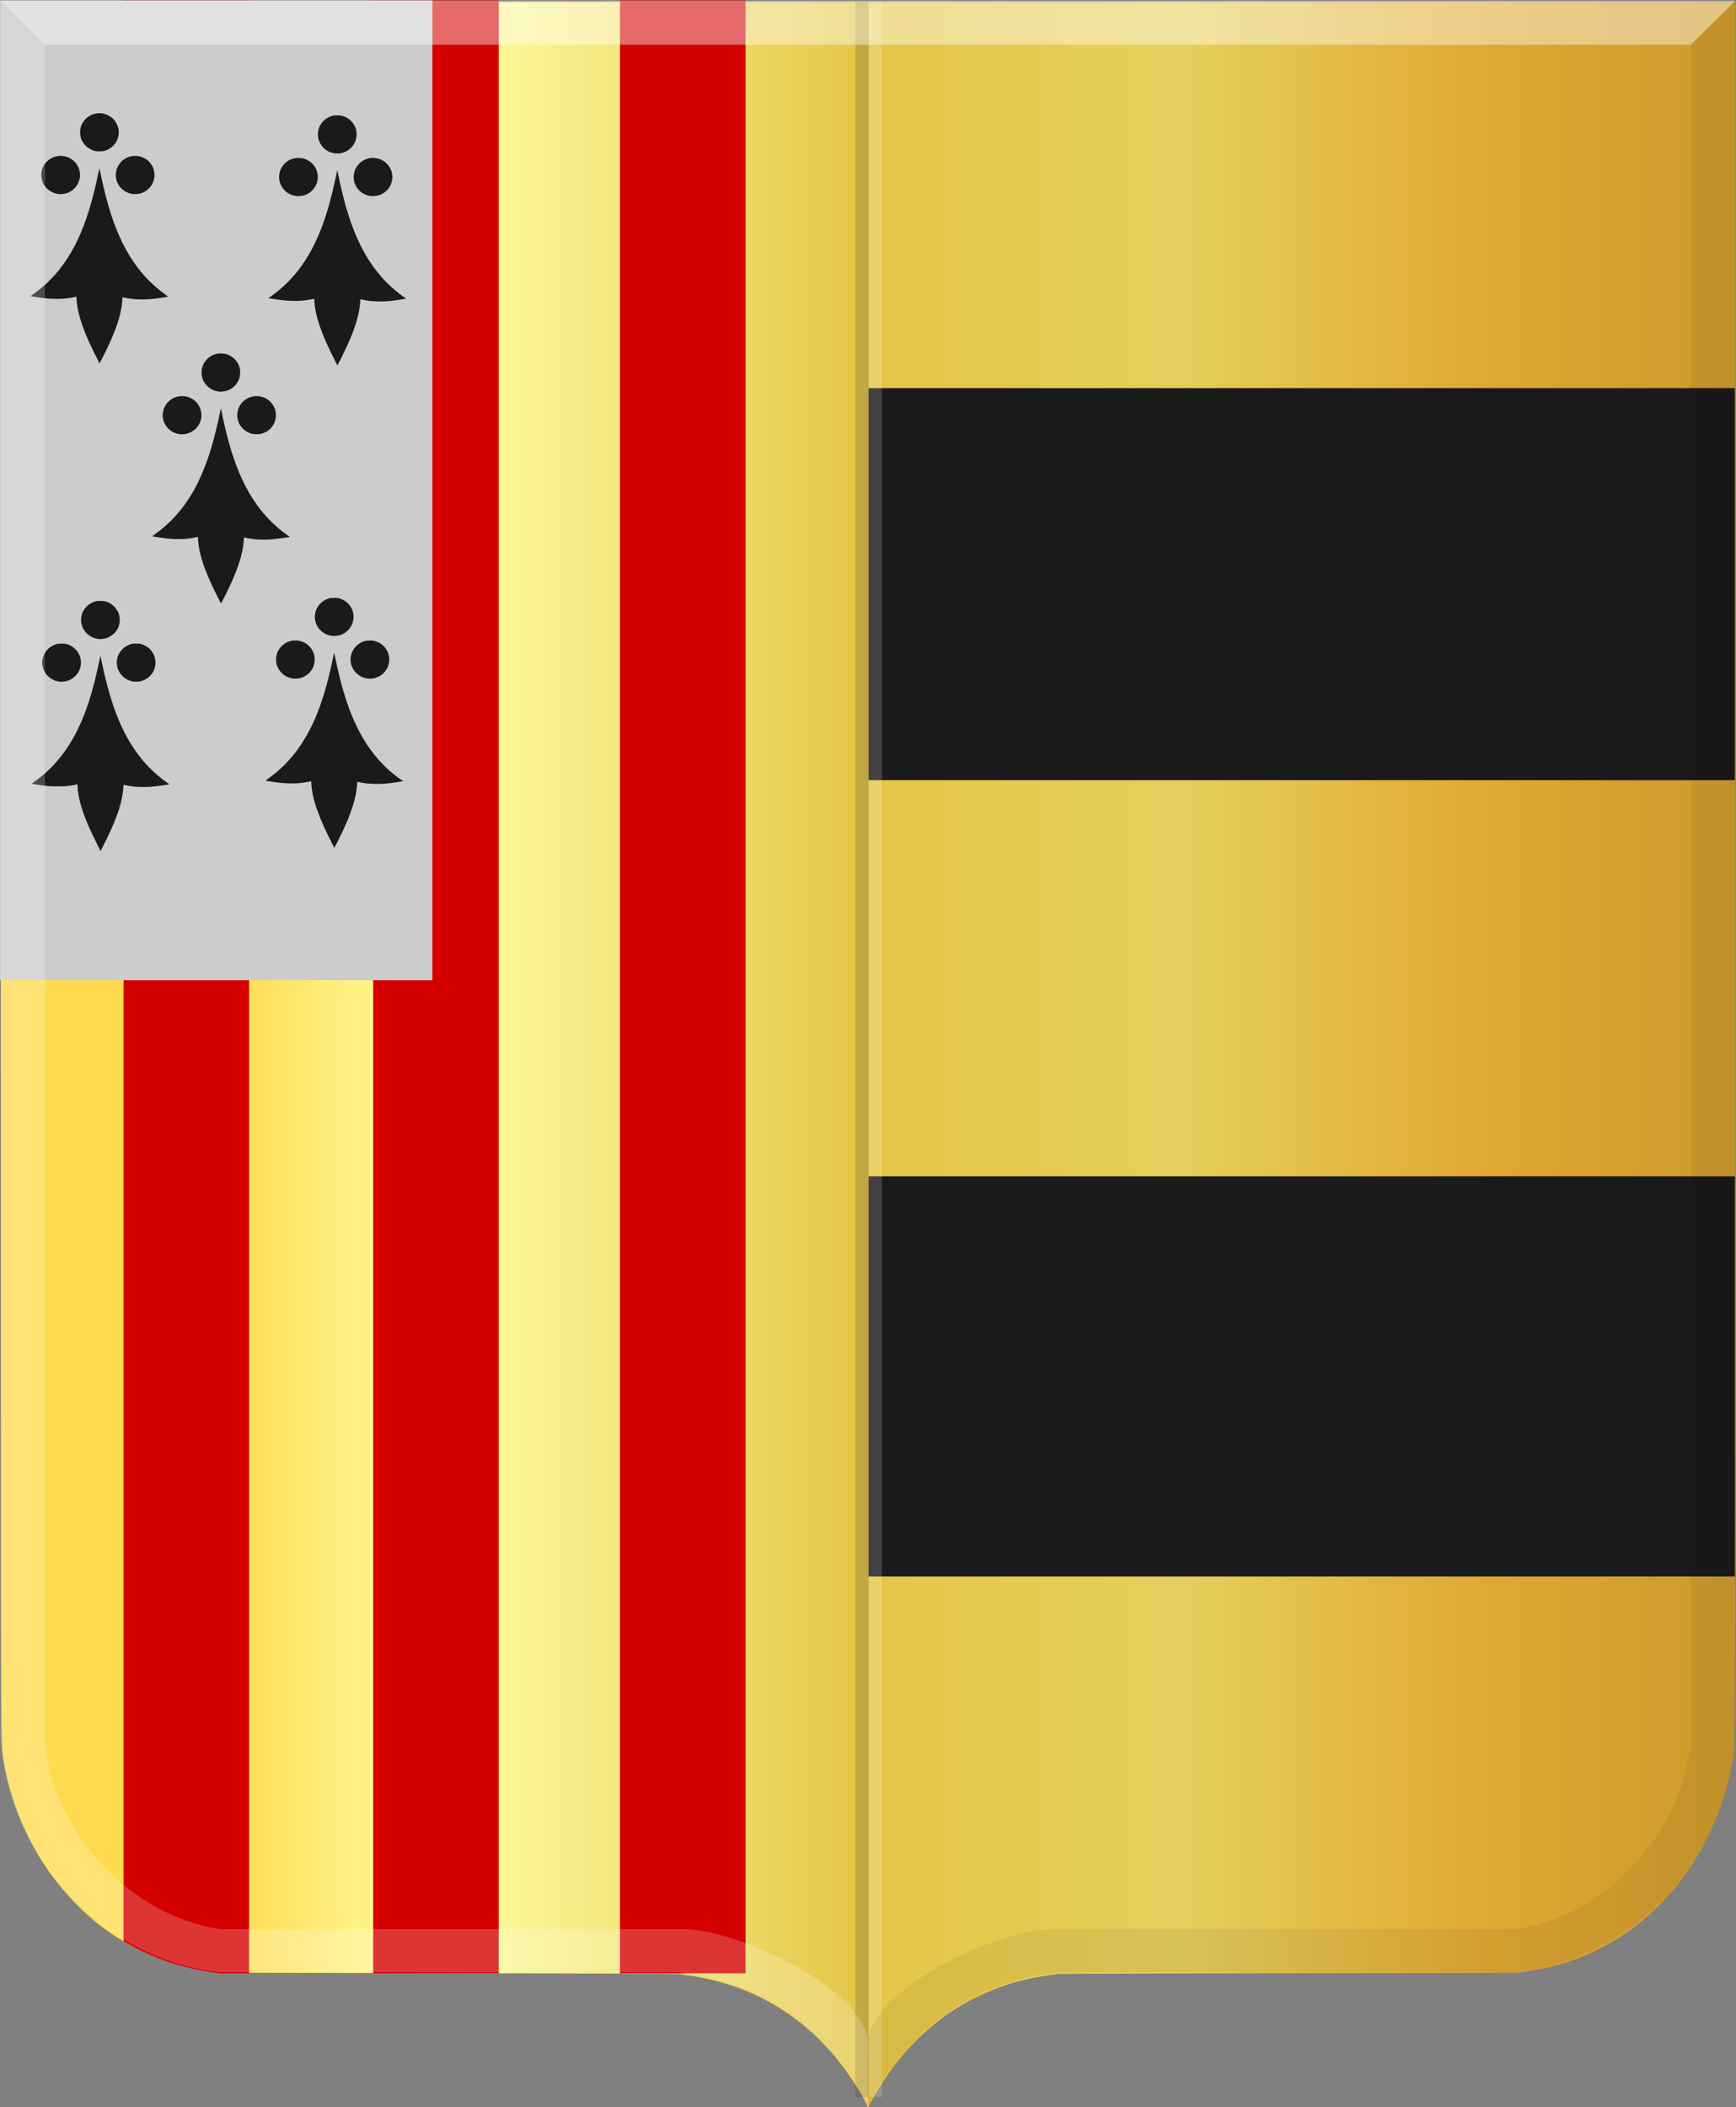
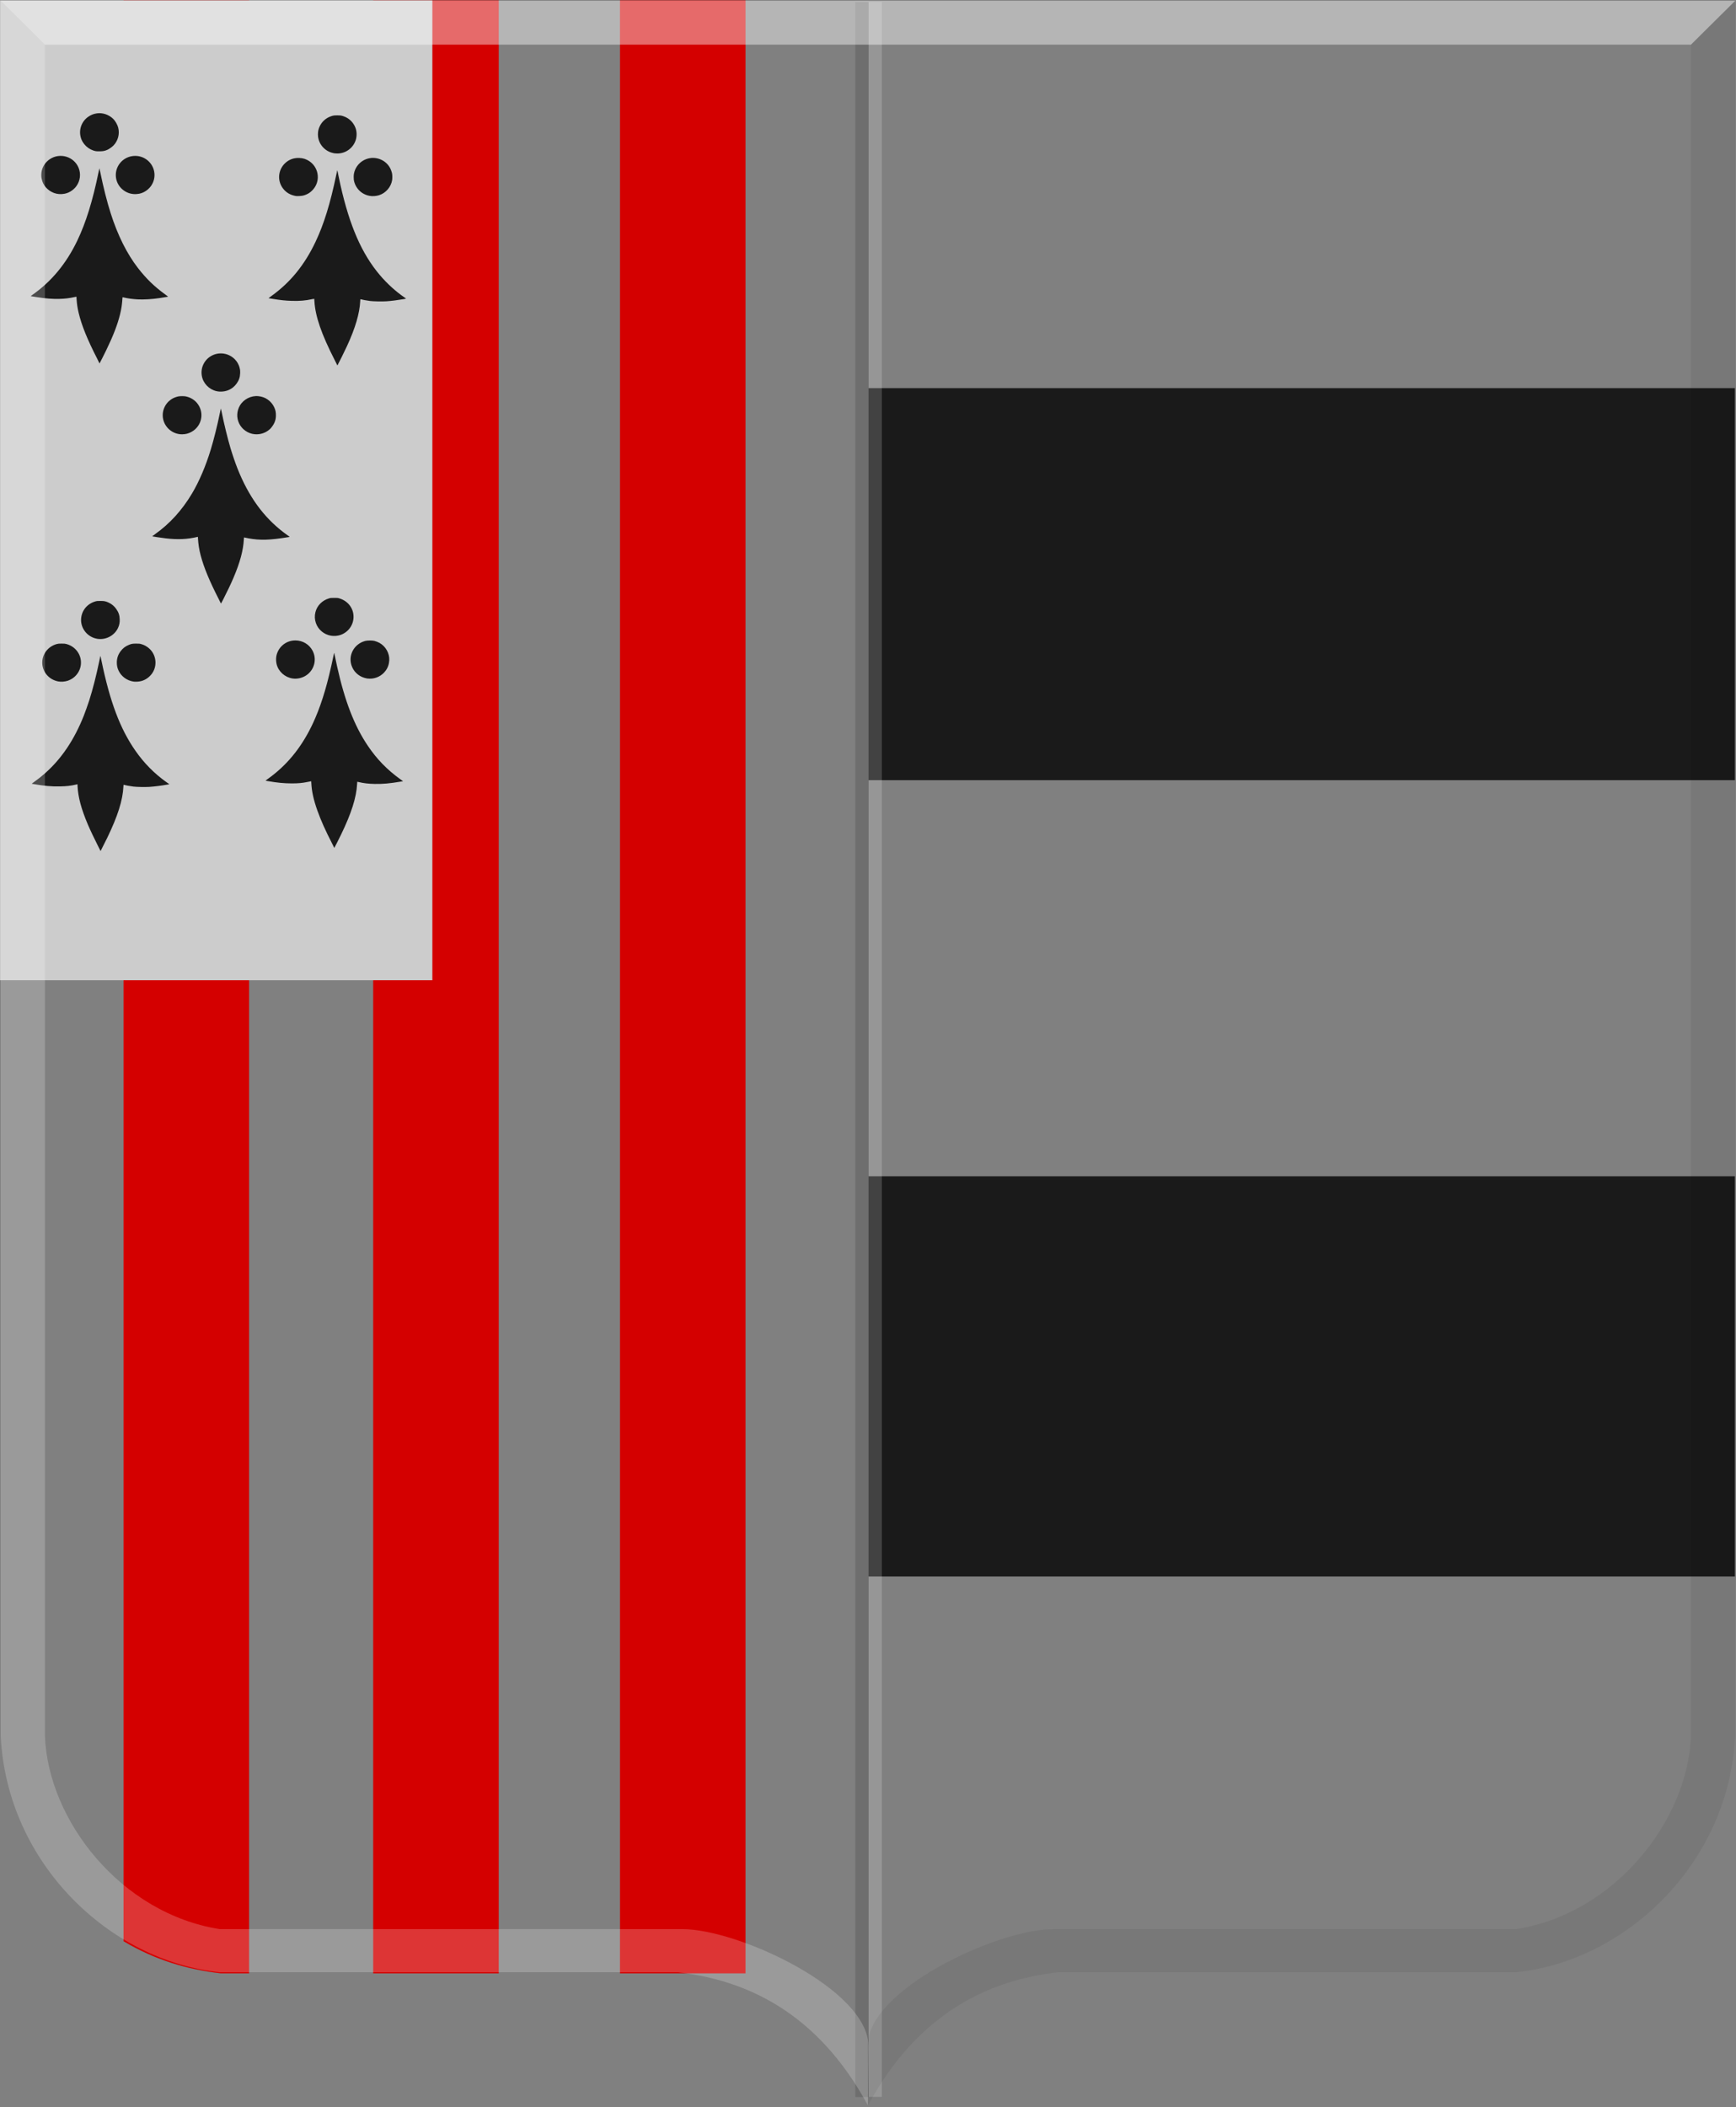
<svg xmlns="http://www.w3.org/2000/svg" xmlns:ns1="http://www.inkscape.org/namespaces/inkscape" xmlns:ns2="http://sodipodi.sourceforge.net/DTD/sodipodi-0.dtd" xmlns:xlink="http://www.w3.org/1999/xlink" width="601.438" height="729.661" id="svg10501" version="1.1" ns1:version="0.48.4 r9939" ns2:docname="Nieuw document 19">
  <rect width="100%" height="100%" fill="#808080" stroke="none" />
  <defs id="defs10503">
    <linearGradient id="linearGradient8977-6-2-6-7">
      <stop style="stop-color:#a3a3a3;stop-opacity:1;" offset="0" id="stop8979-6-75-0-4" />
      <stop style="stop-color:#b0b0b0;stop-opacity:1;" offset="0.143" id="stop8981-6-8-5-0" />
      <stop id="stop8983-2-4-7-9" offset="0.321" style="stop-color:#d1d1d1;stop-opacity:1;" />
      <stop style="stop-color:#bdbdbd;stop-opacity:1;" offset="0.5" id="stop8985-9-0-4-4" />
      <stop id="stop8987-0-9-4-8" offset="0.75" style="stop-color:#e5e5e5;stop-opacity:1;" />
      <stop style="stop-color:#cccccc;stop-opacity:1;" offset="0.875" id="stop8989-4-4-9-8" />
      <stop id="stop8991-9-4-0-2" offset="1" style="stop-color:#cccccc;stop-opacity:1;" />
    </linearGradient>
    <linearGradient ns1:collect="always" xlink:href="#linearGradient4053-4-8-3-4-9-74-5-4-9-5" id="linearGradient10004" x1="22732.539" y1="17314.416" x2="23333.451" y2="17314.416" gradientUnits="userSpaceOnUse" gradientTransform="matrix(-1,0,0,1,46697.991,-4)" />
    <linearGradient id="linearGradient4053-4-8-3-4-9-74-5-4-9-5">
      <stop style="stop-color:#cc992d;stop-opacity:1;" offset="0" id="stop4055-9-6-3-5-82-0-2-3-0-5" />
      <stop style="stop-color:#e1a832;stop-opacity:1;" offset="0.143" id="stop4057-8-0-4-2-2-9-7-9-8-1" />
      <stop id="stop4059-2-1-2-9-7-4-6-2-0-7" offset="0.321" style="stop-color:#e5cf5c;stop-opacity:1;" />
      <stop style="stop-color:#e5c547;stop-opacity:1;" offset="0.5" id="stop4061-4-2-2-12-85-8-1-4-1-1" />
      <stop id="stop4063-5-6-0-49-83-8-4-9-5-1" offset="0.75" style="stop-color:#ffffa3;stop-opacity:1;" />
      <stop style="stop-color:#ffd94d;stop-opacity:1;" offset="0.875" id="stop4065-2-0-1-93-9-2-2-0-1-5" />
      <stop id="stop4067-9-5-2-76-4-45-3-5-0-2" offset="1" style="stop-color:#ffdb4e;stop-opacity:1;" />
    </linearGradient>
    <linearGradient y2="17314.416" x2="23333.451" y1="17314.416" x1="22732.539" gradientTransform="matrix(-1,0,0,1,23344.562,-16861.766)" gradientUnits="userSpaceOnUse" id="linearGradient10499" xlink:href="#linearGradient4053-4-8-3-4-9-74-5-4-9-5" ns1:collect="always" />
  </defs>
  <ns2:namedview id="base" pagecolor="#ffffff" bordercolor="#666666" borderopacity="1.0" ns1:pageopacity="0.0" ns1:pageshadow="2" ns1:zoom="0.35" ns1:cx="364.21875" ns1:cy="284.76726" ns1:document-units="px" ns1:current-layer="layer1" showgrid="false" fit-margin-top="0" fit-margin-left="0" fit-margin-right="0" fit-margin-bottom="0" ns1:window-width="1600" ns1:window-height="837" ns1:window-x="-8" ns1:window-y="-8" ns1:window-maximized="1" />
  <g ns1:label="Laag 1" ns1:groupmode="layer" id="layer1" transform="translate(-10.781,-87.469)">
-     <path style="fill:url(#linearGradient10499);fill-opacity:1" d="m 311.268,816.83 c 0,-0.801 -4.686,-8.494 -7.612,-12.5 -9.092,-12.445 -20.284,-21.414 -33.996,-27.247 -5.676,-2.418 -13.319,-4.498 -20.072,-5.468 -1.561,-0.231 -3.233,-0.468 -3.718,-0.545 -0.483,-0.06 -36.478,-0.214 -79.984,-0.278 l -79.104,-0.15 -2.839,-0.432 c -4.222,-0.645 -7.005,-1.192 -10.166,-2 -10.145,-2.6 -20.286,-7.612 -28.701,-14.189 -5.496,-4.297 -11.687,-10.729 -16.171,-16.806 -8.558,-11.589 -14.745,-26.42 -16.927,-40.561 -0.917,-5.954 -0.863,12.707 -0.867,-307.801 l 0,-300.683 300.452,0 300.459,0 0,300.683 c 0,320.508 0.04,301.847 -0.869,307.801 -2.182,14.141 -8.37,28.972 -16.929,40.561 -4.484,6.077 -10.676,12.509 -16.17,16.806 -8.427,6.583 -18.545,11.587 -28.703,14.189 -3.16,0.808 -5.943,1.355 -10.161,2 l -2.841,0.432 -79.104,0.15 c -43.508,0.06 -79.501,0.214 -79.984,0.278 -0.488,0.06 -2.16,0.322 -3.723,0.545 -22.127,3.178 -40.687,14.409 -54.068,32.715 -2.642,3.621 -7.112,10.876 -7.667,12.453 -0.145,0.438 -0.529,0.472 -0.529,0.04 z" id="path15028-58-4-5-2-4-7-3" ns1:connector-curvature="0" />
    <path style="fill:#d40000;stroke:none" d="m 53.571,87.596 0,672.126 c 10.848,6.482 22.124,9.822 33.678,11.124 l 9.822,0 0,-683.25 43,0 0,683.25 43.5,0 0,-683.25 42,0 0,683.25 43.5,0 0,-683.25 z" id="path10092" ns1:connector-curvature="0" ns2:nodetypes="cccccccccccccc" />
    <path style="fill:#1a1a1a;stroke:none" d="m 611.834,221.878 -300.138,0 0,411.536 300.138,0 0,-138.592 -300.138,0 0,-137.179 300.138,0 z" id="path10143" ns1:connector-curvature="0" />
    <rect style="fill:#cccccc;fill-opacity:1;stroke:none" id="rect10153" width="149.778" height="339.343" x="10.794" y="87.595" />
    <path style="fill:#1a1a1a" d="m 45.558,382.068 c -0.03,-0.07 -0.417,-0.849 -0.864,-1.721 -1.082,-2.111 -2.77,-5.669 -3.45,-7.277 -2.327,-5.496 -3.4,-9.492 -3.608,-13.447 l -0.02,-0.572 -0.482,0.115 c -1.788,0.429 -3.275,0.598 -5.609,0.642 -2.929,0.05 -5.269,-0.151 -8.917,-0.78 -0.421,-0.07 -0.793,-0.133 -0.828,-0.134 -0.04,0 0.405,-0.339 0.978,-0.751 1.444,-1.04 2.394,-1.796 3.615,-2.873 5.692,-5.015 10.135,-11.612 13.443,-19.965 0.449,-1.136 1.471,-4.004 1.87,-5.257 1.244,-3.898 2.479,-8.736 3.546,-13.908 0.159,-0.768 0.3,-1.454 0.315,-1.523 0.01,-0.07 0.17,0.577 0.373,1.563 2.922,14.247 6.469,23.674 11.762,31.259 3.001,4.301 6.511,7.862 10.679,10.837 l 1.093,0.78 -0.662,0.12 c -2.03,0.364 -4.416,0.667 -6.255,0.791 -1.434,0.09 -4.398,0.04 -5.537,-0.105 -1.196,-0.152 -2.842,-0.45 -3.339,-0.605 -0.102,-0.03 -0.102,0 -0.132,0.649 -0.218,4.673 -1.968,10.213 -5.573,17.652 -0.597,1.232 -2.186,4.394 -2.302,4.582 -0.02,0.03 -0.06,0 -0.09,-0.07 z m 80.969,-1.097 c -0.03,-0.09 -0.341,-0.717 -0.699,-1.412 -2.316,-4.496 -3.91,-8.069 -5.096,-11.412 -1.309,-3.7 -1.954,-6.612 -2.091,-9.442 l -0.04,-0.69 -0.219,0.04 c -0.113,0.02 -0.579,0.112 -1.019,0.203 -1.832,0.376 -3.24,0.505 -5.508,0.505 -2.614,0 -5.204,-0.25 -8.27,-0.799 -0.403,-0.07 -0.765,-0.132 -0.805,-0.133 -0.04,0 0.338,-0.296 0.834,-0.655 1.103,-0.799 1.435,-1.053 2.411,-1.847 5.897,-4.788 10.555,-11.187 13.994,-19.224 2.462,-5.756 4.346,-12.183 6.268,-21.395 0.237,-1.131 0.263,-1.216 0.311,-1.043 0.02,0.105 0.05,0.208 0.05,0.233 0,0.1 0.534,2.621 0.931,4.404 2.683,12.047 5.979,20.543 10.653,27.46 3.125,4.622 6.651,8.252 11.21,11.539 l 0.983,0.708 -0.675,0.113 c -3.992,0.671 -6.314,0.878 -9.179,0.821 -2.155,-0.04 -3.805,-0.235 -5.487,-0.641 -0.286,-0.06 -0.527,-0.117 -0.534,-0.106 0,0.01 -0.04,0.359 -0.05,0.776 -0.253,4.693 -1.968,10.102 -5.545,17.492 -0.73,1.507 -2.281,4.567 -2.343,4.62 -0.02,0.02 -0.06,-0.03 -0.09,-0.114 z m -95.555,-57.514 c -3.123,-0.593 -5.382,-3.119 -5.538,-6.2 -0.16,-3.129 1.917,-5.92 5.026,-6.754 0.483,-0.129 0.714,-0.15 1.671,-0.15 0.956,0 1.189,0.02 1.67,0.15 3.11,0.834 5.187,3.625 5.027,6.754 -0.139,2.721 -1.973,5.101 -4.595,5.959 -1.02,0.334 -2.276,0.427 -3.261,0.241 z m 25.973,0.03 c -2.223,-0.352 -4.176,-1.809 -5.095,-3.803 -0.419,-0.908 -0.59,-1.712 -0.591,-2.779 0,-1.465 0.407,-2.697 1.295,-3.894 0.773,-1.042 1.667,-1.731 2.878,-2.221 0.94,-0.379 1.282,-0.437 2.552,-0.435 1.072,0 1.201,0.02 1.756,0.181 0.814,0.243 1.289,0.462 1.924,0.885 1.291,0.861 2.178,2.011 2.653,3.44 0.654,1.963 0.339,4.156 -0.833,5.805 -0.916,1.29 -2.242,2.24 -3.675,2.635 -0.874,0.24 -2.043,0.316 -2.864,0.186 z m 55.156,-1.065 c -2.63,-0.416 -4.816,-2.367 -5.468,-4.878 -0.215,-0.826 -0.266,-1.914 -0.13,-2.747 0.228,-1.385 0.963,-2.761 1.988,-3.722 1.272,-1.193 2.874,-1.823 4.634,-1.823 2.521,0 4.807,1.372 5.962,3.581 1.558,2.976 0.592,6.671 -2.235,8.532 -1.387,0.916 -3.157,1.309 -4.751,1.057 z m 25.83,0 c -2.367,-0.406 -4.244,-1.85 -5.158,-3.967 -1.609,-3.729 0.497,-7.935 4.519,-9.021 0.726,-0.195 2.506,-0.21 3.214,-0.02 0.529,0.137 1.316,0.447 1.748,0.689 2.163,1.205 3.516,3.616 3.388,6.038 -0.08,1.383 -0.49,2.557 -1.294,3.64 -1.293,1.736 -3.318,2.74 -5.471,2.711 -0.339,0 -0.765,-0.03 -0.946,-0.06 z m -93.262,-13.707 c -3.526,-0.481 -6.084,-3.627 -5.778,-7.108 0.25,-2.818 2.156,-5.076 4.962,-5.875 0.484,-0.139 0.67,-0.155 1.724,-0.152 1.351,0 1.802,0.1 2.833,0.569 1.102,0.51 1.936,1.21 2.649,2.221 0.806,1.143 1.155,2.179 1.196,3.549 0.04,1.088 -0.115,1.922 -0.517,2.85 -1.152,2.683 -4.131,4.347 -7.069,3.946 z m 80.79,-1.095 c -2.438,-0.415 -4.459,-2.11 -5.235,-4.391 -0.431,-1.264 -0.481,-2.477 -0.159,-3.776 0.562,-2.26 2.322,-4.049 4.678,-4.752 0.577,-0.172 0.688,-0.183 1.819,-0.184 1.142,0 1.24,0 1.821,0.183 3.059,0.921 5.014,3.588 4.878,6.658 -0.126,2.768 -1.941,5.141 -4.618,6.029 -0.951,0.314 -2.178,0.405 -3.184,0.233 z m -38.157,-11.184 c -0.01,-0.06 -0.341,-0.721 -0.717,-1.455 -3.218,-6.262 -5.19,-11.029 -6.278,-15.176 -0.53,-2.011 -0.829,-3.892 -0.94,-5.908 l -0.02,-0.518 -0.149,0.03 c -3.561,0.831 -6.794,0.977 -10.988,0.495 -1.728,-0.198 -4.688,-0.656 -4.687,-0.724 0,-0.02 0.474,-0.371 1.052,-0.782 5.086,-3.619 9.307,-8.276 12.748,-14.059 2.479,-4.171 4.727,-9.439 6.487,-15.207 1.046,-3.428 2.263,-8.315 3.158,-12.677 0.161,-0.786 0.306,-1.466 0.322,-1.511 0.01,-0.04 0.155,0.54 0.309,1.297 0.824,4.08 2.049,9.082 3.043,12.426 0.651,2.187 1.656,5.117 2.405,7.011 3.839,9.7 9.014,16.851 16.081,22.221 0.51,0.386 1.18,0.875 1.492,1.086 0.609,0.412 0.607,0.405 0.102,0.491 -6.335,1.046 -9.838,1.156 -13.807,0.429 -0.394,-0.07 -0.894,-0.175 -1.11,-0.228 -0.219,-0.05 -0.421,-0.1 -0.451,-0.1 -0.04,0 -0.06,0.237 -0.09,0.648 -0.191,3.789 -1.314,7.968 -3.562,13.26 -0.911,2.147 -2.134,4.726 -3.598,7.585 -0.591,1.155 -0.766,1.454 -0.792,1.36 z m -14.134,-58.596 c -1.893,-0.184 -3.655,-1.202 -4.77,-2.761 -1.702,-2.375 -1.646,-5.523 0.137,-7.847 0.967,-1.26 2.332,-2.11 3.975,-2.473 0.645,-0.142 2.063,-0.142 2.709,0 2.026,0.448 3.634,1.644 4.576,3.406 1.565,2.928 0.699,6.537 -2.033,8.473 -0.882,0.625 -2.051,1.082 -3,1.174 -0.832,0.08 -1.031,0.08 -1.594,0.03 z m 25.826,0 c -2.279,-0.212 -4.37,-1.663 -5.359,-3.719 -0.961,-1.998 -0.866,-4.277 0.258,-6.212 1.278,-2.196 3.91,-3.523 6.439,-3.243 1.203,0.134 2.162,0.473 3.099,1.099 1.006,0.672 1.831,1.63 2.34,2.716 0.469,1.002 0.63,1.804 0.599,2.978 -0.02,0.912 -0.156,1.532 -0.501,2.361 -0.277,0.671 -1.016,1.735 -1.543,2.223 -1.448,1.341 -3.352,1.982 -5.332,1.797 z m -12.281,-14.777 c -2.614,-0.191 -4.962,-2.035 -5.785,-4.537 -0.45,-1.375 -0.431,-2.893 0.05,-4.251 1.332,-3.721 5.591,-5.468 9.204,-3.775 2.034,0.953 3.436,2.829 3.762,5.035 0.04,0.262 0.05,0.688 0.04,1.164 -0.04,1.37 -0.406,2.449 -1.215,3.582 -1.403,1.964 -3.584,2.965 -6.063,2.782 z m 40.893,-9.163 c -0.02,-0.07 -0.41,-0.834 -0.845,-1.687 -4.604,-8.986 -6.768,-15.259 -7.05,-20.44 -0.02,-0.434 -0.05,-0.805 -0.06,-0.825 -0.01,-0.02 -0.32,0.03 -0.677,0.105 -2.361,0.517 -4.334,0.684 -7.125,0.603 -2.173,-0.06 -3.948,-0.253 -6.816,-0.726 -0.655,-0.109 -1.209,-0.198 -1.229,-0.199 -0.02,0 0.494,-0.385 1.144,-0.853 6.461,-4.657 11.351,-10.675 15.128,-18.617 2.923,-6.151 5.129,-13.284 7.232,-23.385 0.179,-0.86 0.333,-1.504 0.343,-1.431 0.04,0.26 0.76,3.682 1.086,5.129 3.211,14.239 7.415,23.826 13.691,31.209 2.472,2.908 5.486,5.644 8.459,7.677 0.339,0.232 0.594,0.431 0.568,0.443 -0.03,0.01 -0.409,0.08 -0.851,0.158 -2.271,0.384 -4.145,0.618 -5.921,0.741 -1.465,0.106 -4.547,0.04 -5.682,-0.1 -1.192,-0.155 -2.787,-0.447 -3.289,-0.604 -0.102,-0.03 -0.102,0 -0.132,0.649 -0.206,4.257 -1.715,9.381 -4.599,15.607 -0.815,1.761 -3.049,6.278 -3.277,6.626 -0.03,0.03 -0.06,0 -0.09,-0.09 z m -82.383,-0.629 c 0,-0.05 -0.322,-0.714 -0.716,-1.48 -3.459,-6.733 -5.437,-11.618 -6.483,-16.001 -0.387,-1.623 -0.613,-3.121 -0.702,-4.658 -0.02,-0.495 -0.06,-0.906 -0.06,-0.916 0,0 -0.344,0.05 -0.752,0.148 -1.746,0.385 -3.228,0.558 -5.228,0.612 -2.3,0.06 -4.679,-0.127 -7.799,-0.618 -0.818,-0.129 -1.611,-0.252 -1.76,-0.272 -0.15,-0.02 -0.272,-0.05 -0.272,-0.08 0,-0.02 0.228,-0.201 0.508,-0.396 6.601,-4.593 11.814,-10.884 15.624,-18.862 2.978,-6.231 5.309,-13.748 7.338,-23.654 0.151,-0.741 0.287,-1.348 0.302,-1.348 0.01,0 0.162,0.666 0.327,1.481 1.035,5.093 2.314,10.131 3.587,14.124 2.425,7.611 5.63,14.025 9.487,18.992 2.834,3.651 5.7,6.42 9.451,9.131 0.795,0.576 0.966,0.723 0.873,0.752 -0.114,0.03 -1.67,0.288 -2.881,0.469 -2.633,0.393 -5.56,0.565 -7.593,0.448 -1.833,-0.106 -3.462,-0.328 -4.748,-0.646 -0.219,-0.05 -0.421,-0.1 -0.451,-0.1 -0.04,0 -0.06,0.172 -0.08,0.449 -0.125,2.064 -0.358,3.606 -0.828,5.507 -0.893,3.603 -2.348,7.371 -4.792,12.411 -0.792,1.634 -2.291,4.592 -2.327,4.592 0,0 -0.03,-0.04 -0.03,-0.08 z m 68.106,-57.915 c -1.952,-0.326 -3.459,-1.213 -4.55,-2.681 -2.177,-2.928 -1.565,-7.001 1.384,-9.211 1.225,-0.918 2.681,-1.356 4.301,-1.291 1.338,0.05 2.395,0.39 3.481,1.111 3.096,2.052 3.882,6.316 1.713,9.297 -0.988,1.358 -2.249,2.213 -3.864,2.621 -0.53,0.133 -2.025,0.227 -2.465,0.154 z m 25.499,-0.06 c -1.783,-0.34 -3.267,-1.271 -4.284,-2.688 -0.623,-0.867 -1.011,-1.799 -1.178,-2.83 -0.07,-0.487 -0.07,-1.588 0.03,-2.118 0.396,-2.342 2.124,-4.361 4.4,-5.142 3.114,-1.067 6.568,0.258 8.122,3.115 0.306,0.563 0.614,1.446 0.715,2.055 0.09,0.555 0.09,1.597 0,2.167 -0.392,2.382 -2.171,4.444 -4.486,5.201 -1.026,0.336 -2.318,0.43 -3.309,0.24 z m -107.679,-0.634 c -2.276,-0.197 -4.404,-1.653 -5.401,-3.693 -0.23,-0.47 -0.504,-1.34 -0.591,-1.885 -0.113,-0.734 -0.07,-1.792 0.102,-2.526 0.386,-1.614 1.385,-3.039 2.784,-3.971 3.517,-2.343 8.316,-0.922 9.947,2.944 0.881,2.09 0.599,4.526 -0.736,6.377 -1.117,1.548 -2.906,2.587 -4.694,2.729 -0.248,0.02 -0.534,0.04 -0.639,0.05 -0.101,0.01 -0.449,0 -0.768,-0.03 z m 25.822,0 c -1.685,-0.144 -3.292,-0.96 -4.432,-2.251 -2.07,-2.347 -2.192,-5.815 -0.289,-8.317 2.129,-2.801 6.146,-3.478 9.079,-1.531 3.13,2.079 3.925,6.256 1.771,9.305 -1.112,1.574 -2.948,2.646 -4.751,2.774 -0.291,0.02 -0.584,0.04 -0.649,0.05 -0.06,0 -0.392,0 -0.729,-0.03 z m 69.663,-14.104 c -1.435,-0.247 -2.627,-0.827 -3.625,-1.762 -1.342,-1.259 -2.085,-2.965 -2.081,-4.785 0,-1.087 0.179,-1.881 0.63,-2.83 0.749,-1.575 2.096,-2.797 3.736,-3.389 0.912,-0.33 1.17,-0.37 2.332,-0.37 1.162,0 1.419,0.04 2.333,0.37 1.814,0.655 3.22,2.036 3.951,3.882 0.511,1.286 0.549,2.966 0.102,4.328 -0.916,2.789 -3.532,4.663 -6.455,4.622 -0.325,0 -0.741,-0.03 -0.923,-0.06 z m -82.582,-0.728 c -2.572,-0.452 -4.731,-2.458 -5.342,-4.964 -0.65,-2.66 0.4,-5.412 2.66,-6.976 0.931,-0.643 1.821,-0.993 2.965,-1.164 1.938,-0.291 4.066,0.402 5.566,1.812 0.793,0.746 1.57,2.076 1.834,3.143 0.544,2.194 -0.05,4.472 -1.583,6.116 -0.48,0.511 -1.542,1.276 -2.132,1.533 -0.912,0.397 -1.468,0.512 -2.584,0.538 -0.572,0.01 -1.195,0 -1.384,-0.04 z" id="path10379-5-5" ns1:connector-curvature="0" />
    <rect style="fill:#1a1a1a;fill-opacity:0.175;stroke:none" id="rect10417" width="4.596" height="725.492" x="307.11" y="88.173" />
    <rect style="fill:#ffffff;fill-opacity:0.175;stroke:none" id="rect10417-2" width="4.596" height="725.492" x="311.706" y="88.13" />
    <path style="opacity:0.385;fill:#ffffff;fill-opacity:0.538;stroke:#000000;stroke-width:0.2px;stroke-linecap:butt;stroke-linejoin:miter;stroke-opacity:0" d="m 11.018,87.723 15.327,15.2 0,585.755 c 1.107,29.201 26.276,61.487 60.586,66.86 l 160.325,0 c 19.214,0 64.401,20.826 64.401,40.545 l -0.207,20.461 c -17.513,-32.322 -42.232,-43.369 -65.794,-46.075 l 0,0 -158.715,0 c -38.189,-3.899 -73.788,-37.841 -75.91,-81.791 z" id="path15042-78-6-1-2-6-8-2-3" ns1:connector-curvature="0" ns2:nodetypes="cccccccccccc" />
    <path style="opacity:0.194;fill:#000000;fill-opacity:0.316;stroke:#000000;stroke-width:0.2px;stroke-linecap:butt;stroke-linejoin:miter;stroke-opacity:0" d="m 611.944,87.716 -15.329,15.2 0,585.758 c -1.102,29.203 -26.269,61.488 -60.583,66.86 l -160.327,0 c -19.217,0 -64.401,20.826 -64.401,40.545 l 0.206,20.46 c 17.516,-32.323 42.232,-43.37 65.799,-46.072 l 0,0 158.712,0 c 38.19,-3.901 73.786,-37.843 75.911,-81.793 z" id="path15042-7-9-9-7-1-6-9-3-4" ns1:connector-curvature="0" ns2:nodetypes="cccccccccccc" />
    <path style="fill:#ffffff;fill-opacity:0.415;stroke:#000000;stroke-width:0.2px;stroke-linecap:butt;stroke-linejoin:miter;stroke-opacity:0" d="m 611.963,87.723 -15.344,15.2 -570.274,0 -15.327,-15.2 z" id="path15070-7-8-1-6-3-6-2-1" ns1:connector-curvature="0" />
  </g>
</svg>